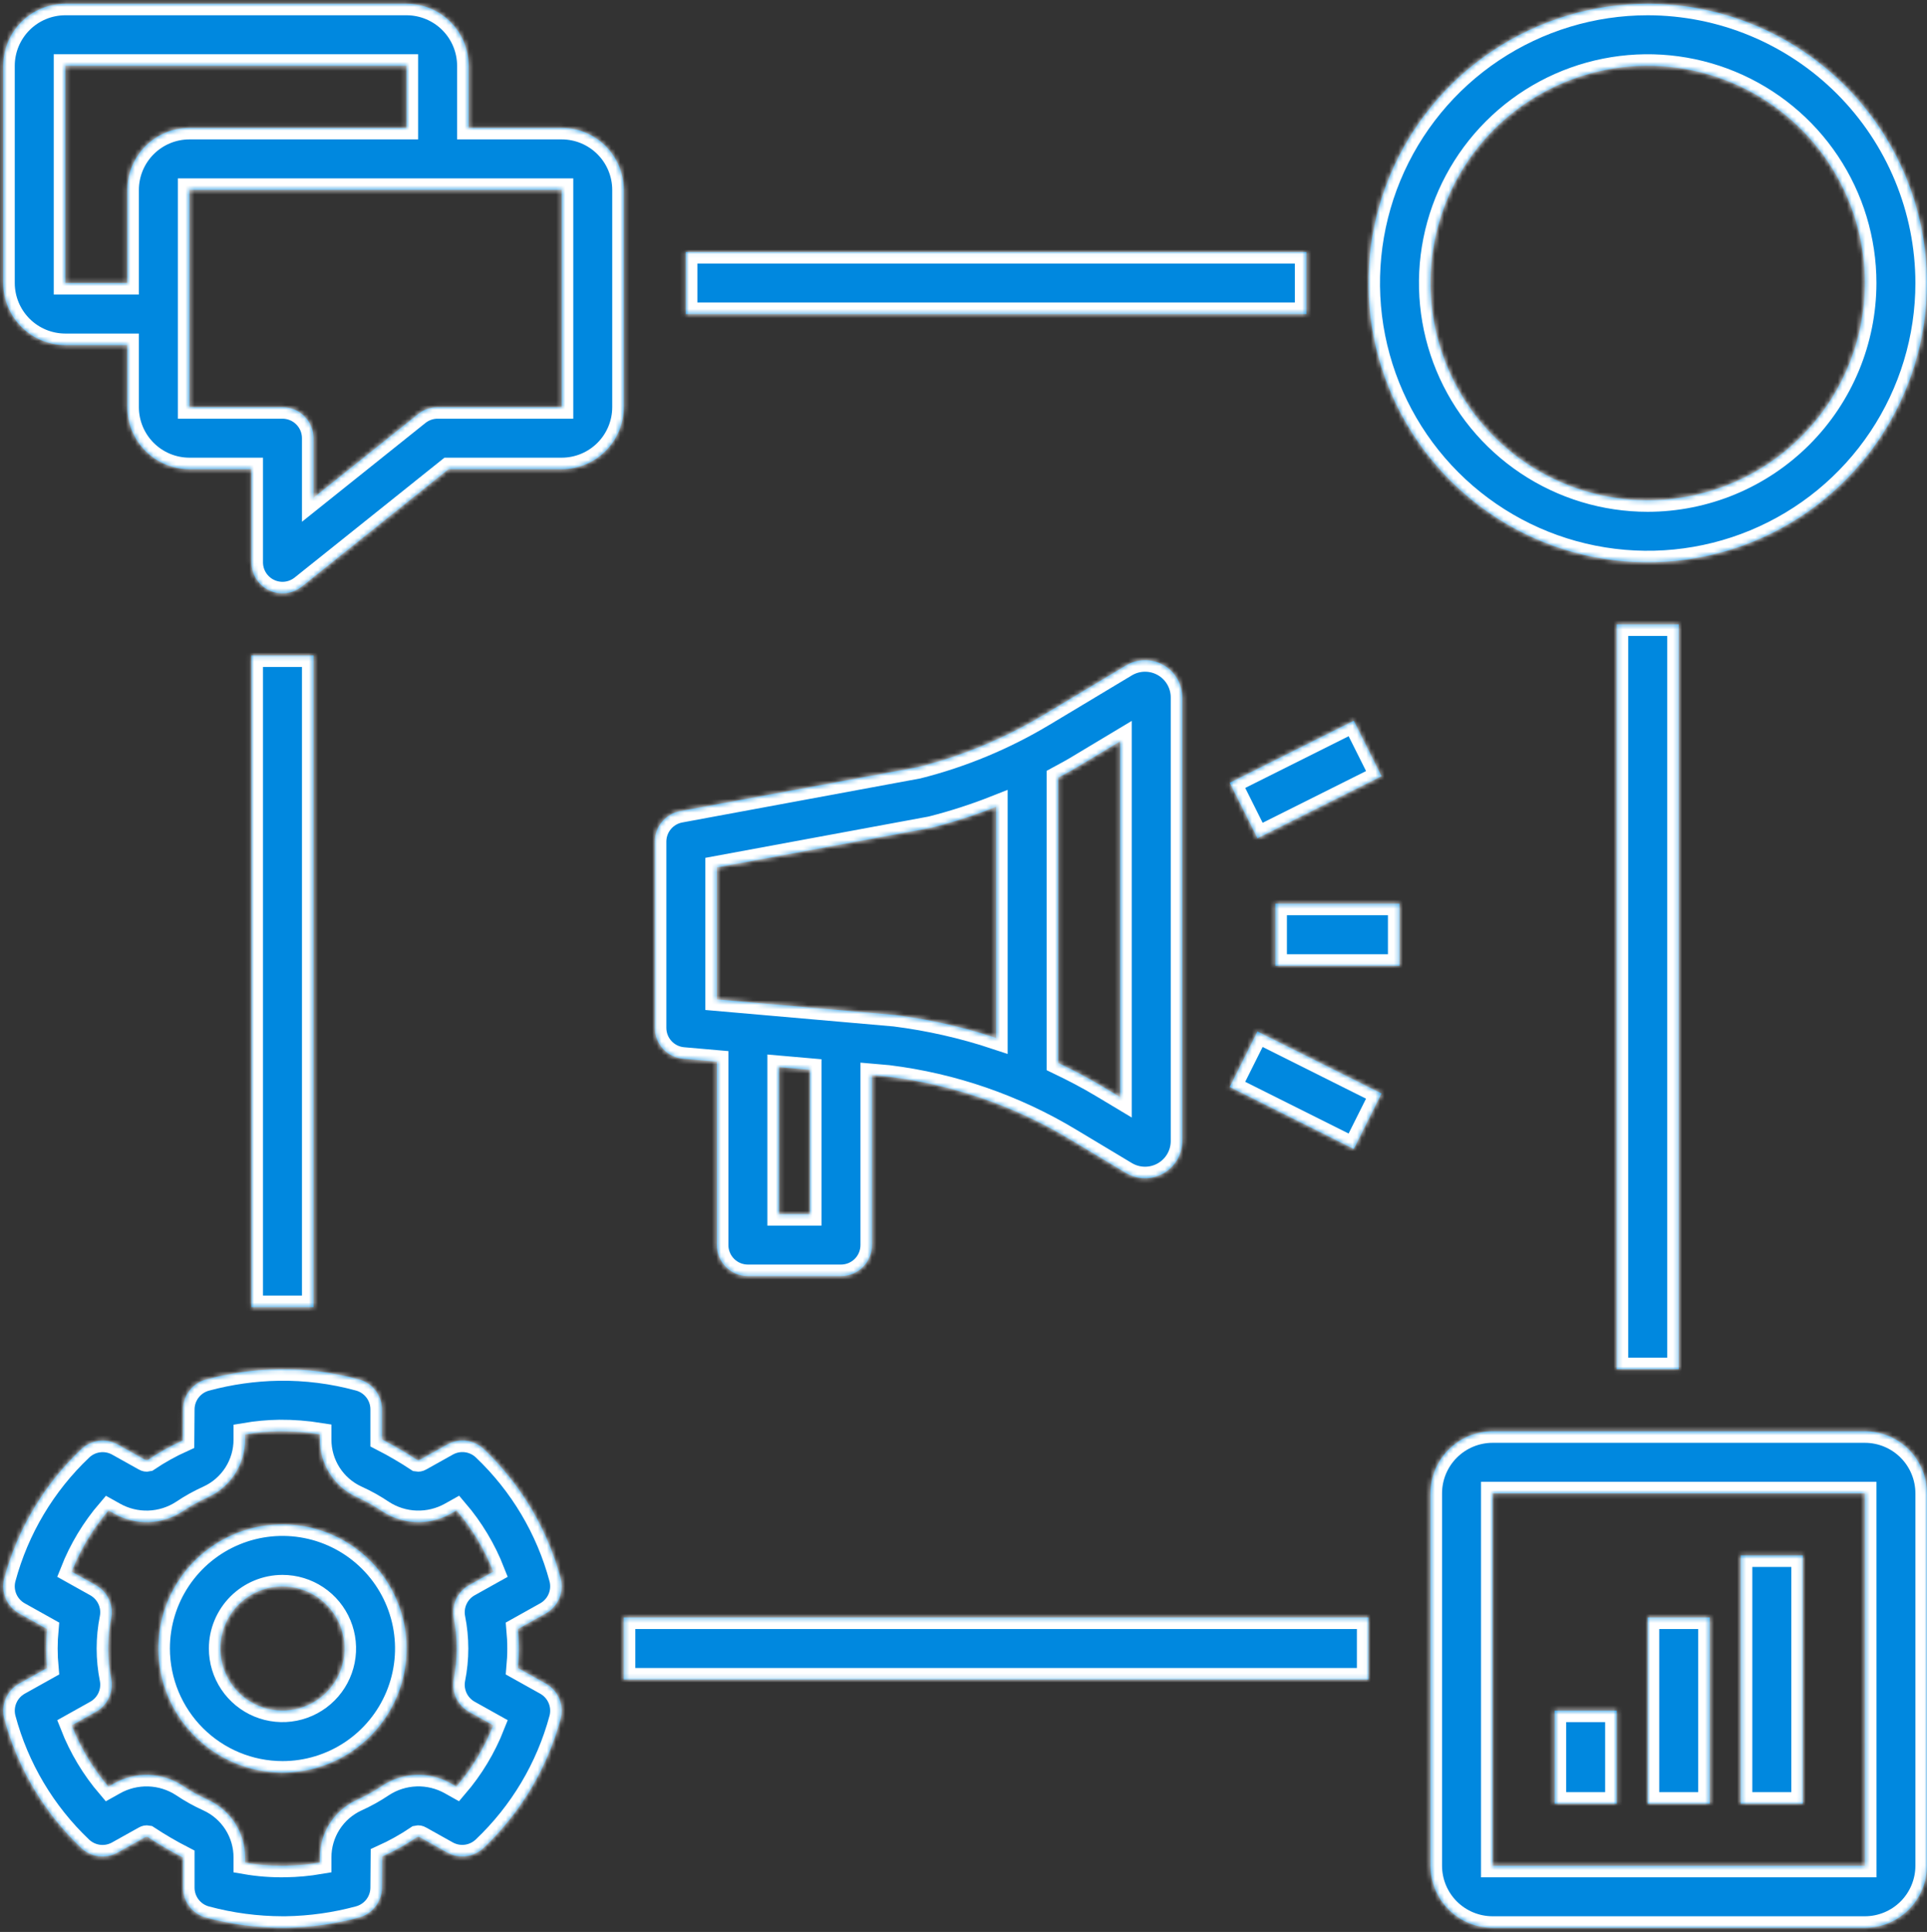
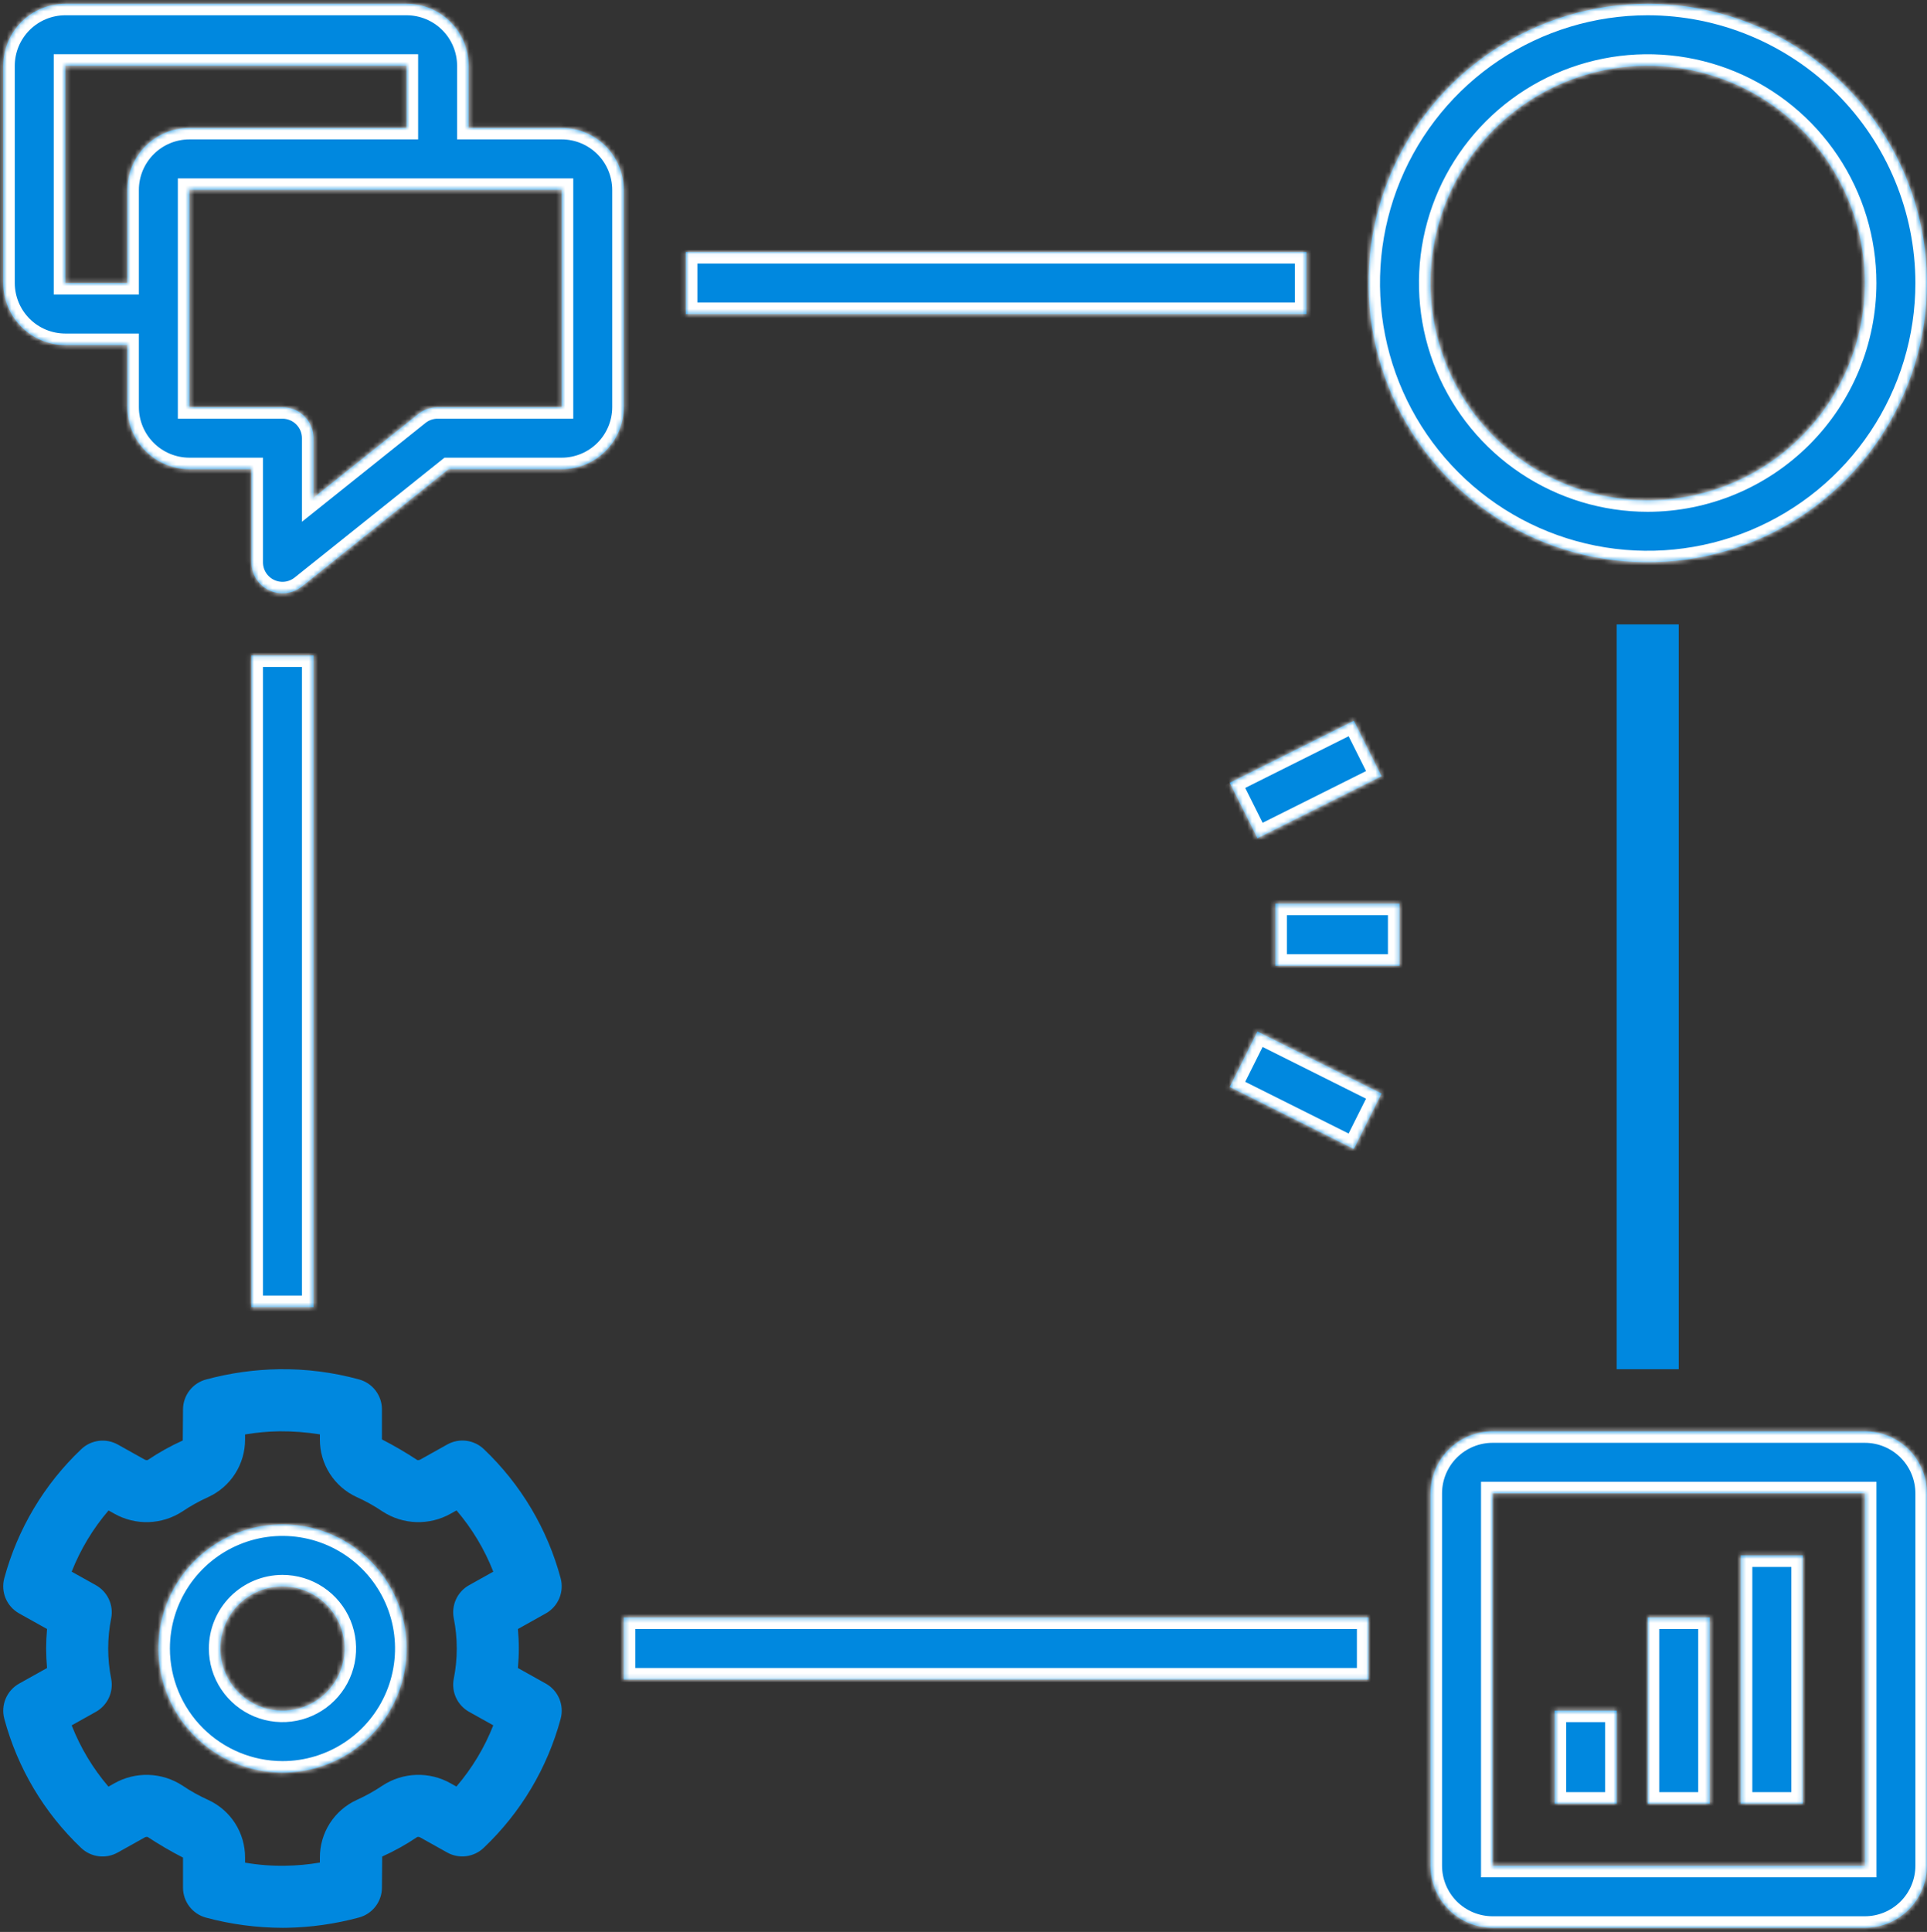
<svg xmlns="http://www.w3.org/2000/svg" width="421" height="422" viewBox="0 0 421 422" fill="none">
  <rect x="0" y="0" width="421" height="422" fill="#333333" stroke="none" />
  <mask id="path-1-inside-1_714_1797" fill="white">
-     <path d="M0.936 375.419C3.823 386.198 9.634 395.968 17.727 403.65C18.776 404.647 20.116 405.283 21.552 405.464C22.988 405.645 24.444 405.362 25.707 404.656L31.586 401.373C31.786 401.252 32.024 401.208 32.255 401.25C34.747 402.893 37.327 404.399 39.983 405.762V412.325C39.983 413.818 40.476 415.269 41.385 416.453C42.294 417.637 43.569 418.487 45.011 418.872C50.471 420.341 56.099 421.088 61.753 421.097C62.008 421.097 62.263 421.097 62.518 421.093C67.889 421.007 73.23 420.253 78.415 418.85C79.858 418.463 81.132 417.612 82.041 416.428C82.95 415.243 83.443 413.792 83.443 412.299L83.496 405.53C86.168 404.325 88.732 402.896 91.162 401.257C91.392 401.205 91.633 401.245 91.834 401.37L97.689 404.643C98.953 405.349 100.409 405.632 101.845 405.451C103.281 405.269 104.622 404.632 105.67 403.634C113.768 395.959 119.591 386.196 122.494 375.423C122.883 373.966 122.775 372.42 122.187 371.031C121.599 369.642 120.564 368.488 119.247 367.754L113.15 364.348C113.282 362.915 113.349 361.501 113.349 360.088C113.349 358.675 113.282 357.261 113.15 355.828L119.247 352.422C120.563 351.686 121.596 350.533 122.184 349.144C122.771 347.755 122.879 346.21 122.491 344.753C119.601 333.977 113.79 324.208 105.699 316.526C104.651 315.528 103.311 314.892 101.875 314.711C100.439 314.53 98.982 314.813 97.719 315.519L91.841 318.803C91.639 318.921 91.402 318.964 91.172 318.925C88.679 317.283 86.099 315.777 83.443 314.414V307.85C83.443 306.358 82.951 304.907 82.041 303.723C81.132 302.539 79.858 301.688 78.415 301.303C72.714 299.742 66.82 298.994 60.909 299.082C55.537 299.169 50.197 299.923 45.011 301.326C43.569 301.712 42.295 302.564 41.386 303.748C40.477 304.932 39.984 306.383 39.984 307.876L39.931 314.645C37.259 315.85 34.695 317.28 32.265 318.918C32.035 318.971 31.793 318.93 31.593 318.806L25.738 315.536C24.474 314.83 23.018 314.547 21.582 314.728C20.146 314.909 18.806 315.544 17.757 316.542C9.658 324.217 3.836 333.979 0.933 344.753C0.543 346.21 0.651 347.756 1.239 349.145C1.828 350.534 2.862 351.687 4.18 352.422L10.277 355.828C10.144 357.261 10.078 358.674 10.078 360.088C10.078 361.501 10.144 362.914 10.277 364.348L4.18 367.753C2.864 368.489 1.831 369.642 1.244 371.03C0.656 372.418 0.548 373.963 0.936 375.419ZM24.298 366.731C23.415 362.345 23.415 357.827 24.298 353.441C24.564 352.043 24.383 350.596 23.781 349.306C23.178 348.016 22.185 346.949 20.941 346.255L15.659 343.306C17.58 338.431 20.303 333.911 23.715 329.934L24.983 330.642C27.267 331.929 29.86 332.564 32.48 332.479C35.099 332.393 37.646 331.591 39.841 330.159C41.636 328.949 43.531 327.894 45.505 327.005C47.912 325.9 49.951 324.125 51.376 321.892C52.801 319.659 53.553 317.063 53.541 314.414V313.331C56.032 312.906 58.551 312.675 61.078 312.64C64.027 312.621 66.973 312.847 69.886 313.315V314.414C69.874 317.063 70.626 319.659 72.051 321.892C73.476 324.125 75.514 325.9 77.922 327.005C79.897 327.894 81.791 328.951 83.585 330.163C85.783 331.592 88.329 332.393 90.949 332.477C93.569 332.562 96.162 331.927 98.447 330.643L99.738 329.921C103.143 333.902 105.857 338.425 107.768 343.303L102.482 346.255C101.24 346.949 100.247 348.017 99.645 349.307C99.044 350.597 98.863 352.043 99.129 353.441C100.012 357.827 100.012 362.345 99.129 366.731C98.863 368.13 99.043 369.577 99.646 370.868C100.248 372.158 101.242 373.226 102.486 373.92L107.768 376.869C105.847 381.744 103.124 386.264 99.712 390.241L98.441 389.529C96.158 388.24 93.565 387.604 90.945 387.69C88.325 387.776 85.779 388.58 83.586 390.016C81.791 391.226 79.896 392.281 77.922 393.17C75.515 394.275 73.476 396.05 72.051 398.283C70.626 400.516 69.874 403.112 69.886 405.761V406.844C67.395 407.269 64.876 407.501 62.349 407.535C59.398 407.59 56.449 407.364 53.541 406.86V405.761C53.553 403.112 52.801 400.516 51.376 398.283C49.951 396.05 47.913 394.275 45.505 393.17C43.53 392.28 41.634 391.223 39.838 390.012C37.643 388.58 35.096 387.778 32.476 387.693C29.856 387.609 27.263 388.245 24.98 389.532L23.689 390.254C20.284 386.273 17.57 381.75 15.659 376.872L20.945 373.919C22.188 373.225 23.18 372.157 23.782 370.867C24.384 369.576 24.564 368.129 24.298 366.731Z" />
    <path d="M61.713 387.203C67.076 387.203 72.319 385.612 76.778 382.633C81.237 379.654 84.712 375.419 86.764 370.464C88.817 365.509 89.354 360.058 88.308 354.798C87.261 349.538 84.679 344.706 80.887 340.914C77.094 337.122 72.263 334.54 67.003 333.494C61.743 332.447 56.291 332.984 51.337 335.037C46.382 337.089 42.147 340.564 39.168 345.023C36.188 349.482 34.598 354.725 34.598 360.088C34.606 367.276 37.466 374.169 42.549 379.252C47.633 384.335 54.525 387.195 61.713 387.203ZM61.713 346.53C64.395 346.53 67.016 347.325 69.246 348.815C71.475 350.305 73.213 352.422 74.239 354.899C75.265 357.377 75.534 360.103 75.01 362.733C74.487 365.362 73.196 367.778 71.3 369.674C69.404 371.57 66.988 372.862 64.358 373.385C61.728 373.908 59.002 373.639 56.525 372.613C54.048 371.587 51.93 369.849 50.441 367.62C48.951 365.39 48.156 362.769 48.156 360.088C48.159 356.493 49.589 353.047 52.131 350.505C54.672 347.963 58.119 346.534 61.713 346.53Z" />
    <path d="M359.979 0.812C347.913 0.812 336.118 4.391 326.085 11.094C316.052 17.798 308.232 27.326 303.615 38.474C298.997 49.622 297.789 61.889 300.143 73.724C302.497 85.558 308.307 96.429 316.84 104.961C325.372 113.494 336.243 119.304 348.077 121.658C359.912 124.012 372.179 122.804 383.327 118.186C394.475 113.569 404.003 105.749 410.707 95.716C417.41 85.683 420.988 73.888 420.988 61.822C420.97 45.647 414.536 30.14 403.099 18.702C391.661 7.265 376.154 0.831 359.979 0.812ZM359.979 109.273C350.594 109.273 341.42 106.49 333.617 101.276C325.814 96.062 319.732 88.651 316.14 79.98C312.549 71.31 311.609 61.769 313.44 52.564C315.271 43.359 319.79 34.904 326.426 28.268C333.062 21.632 341.517 17.113 350.722 15.282C359.927 13.451 369.468 14.391 378.138 17.982C386.809 21.574 394.22 27.655 399.434 35.459C404.648 43.262 407.431 52.437 407.431 61.822C407.417 74.402 402.413 86.463 393.517 95.359C384.621 104.255 372.56 109.259 359.979 109.273Z" />
    <path d="M339.643 373.645H353.201V393.981H339.643V373.645Z" />
    <path d="M380.316 339.751H393.873V393.981H380.316V339.751Z" />
    <path d="M359.979 353.309H373.537V393.981H359.979V353.309Z" />
-     <path d="M143.059 183.839V224.512C143.059 226.208 143.694 227.842 144.84 229.092C145.986 230.342 147.559 231.117 149.248 231.264L156.616 231.907V271.964C156.616 273.761 157.33 275.486 158.602 276.757C159.873 278.028 161.597 278.742 163.395 278.742H183.731C185.529 278.742 187.253 278.028 188.525 276.757C189.796 275.486 190.51 273.761 190.51 271.964V234.866L194.068 235.177C208.116 236.914 221.641 241.584 233.768 248.883L245.975 256.208C247.209 256.95 248.618 257.35 250.058 257.369C251.498 257.387 252.917 257.024 254.17 256.314C255.423 255.605 256.465 254.576 257.191 253.332C257.916 252.088 258.298 250.674 258.298 249.234V152.338C258.298 150.899 257.916 149.485 257.191 148.241C256.466 146.997 255.424 145.968 254.172 145.259C252.919 144.55 251.5 144.186 250.061 144.204C248.621 144.223 247.212 144.623 245.978 145.364L227.975 156.165C219.435 161.292 210.186 165.136 200.526 167.571L148.606 177.173C147.049 177.462 145.641 178.286 144.628 179.504C143.614 180.721 143.059 182.255 143.059 183.839ZM231.183 169.867C232.44 169.175 233.72 168.529 234.953 167.789L244.74 161.918V239.655L240.745 237.259C237.63 235.389 234.428 233.728 231.183 232.172V169.867ZM176.953 265.185H170.174V233.091L176.953 233.683V265.185ZM156.616 189.479L203.2 180.864C203.339 180.837 203.478 180.807 203.614 180.774C208.376 179.562 213.056 178.047 217.625 176.238V226.722C210.431 224.331 203.02 222.649 195.498 221.699L156.616 218.299V189.479Z" />
    <path d="M278.634 197.397H305.749V210.955H278.634V197.397Z" />
    <path d="M268.669 170.983L295.771 157.433L301.831 169.553L274.73 183.104L268.669 170.983Z" />
    <path d="M268.663 237.429L274.723 225.309L301.824 238.859L295.764 250.98L268.663 237.429Z" />
    <path d="M407.431 312.636H326.086C322.491 312.64 319.045 314.069 316.503 316.611C313.961 319.153 312.532 322.599 312.528 326.194V407.539C312.532 411.134 313.961 414.58 316.503 417.122C319.045 419.663 322.491 421.093 326.086 421.097H407.431C411.025 421.093 414.472 419.663 417.014 417.122C419.555 414.58 420.985 411.134 420.988 407.539V326.194C420.985 322.599 419.555 319.153 417.014 316.611C414.472 314.069 411.025 312.64 407.431 312.636ZM326.086 407.539V326.194H407.431L407.441 407.539H326.086Z" />
    <path d="M14.262 75.379H27.82V88.937C27.823 92.531 29.253 95.978 31.794 98.519C34.336 101.061 37.782 102.491 41.377 102.494H54.935V122.83C54.934 124.107 55.295 125.358 55.974 126.439C56.654 127.52 57.625 128.387 58.776 128.94C59.927 129.494 61.211 129.71 62.479 129.566C63.748 129.421 64.95 128.921 65.947 128.123L97.984 102.494H122.722C126.317 102.491 129.763 101.061 132.305 98.519C134.847 95.978 136.276 92.531 136.28 88.937V41.485C136.276 37.891 134.847 34.444 132.305 31.902C129.763 29.361 126.317 27.931 122.722 27.928H102.386V14.37C102.382 10.775 100.953 7.329 98.411 4.787C95.869 2.246 92.423 0.816 88.829 0.812H14.262C10.667 0.816 7.221 2.246 4.679 4.787C2.138 7.329 0.708 10.775 0.704 14.37V61.822C0.708 65.416 2.138 68.862 4.679 71.404C7.221 73.946 10.667 75.375 14.262 75.379ZM122.722 41.485V88.937H95.607C94.068 88.936 92.575 89.46 91.374 90.423L68.492 108.727V95.715C68.492 93.918 67.778 92.193 66.507 90.922C65.235 89.651 63.511 88.937 61.713 88.937H41.377V41.485H122.722ZM14.262 14.37H88.829V27.928H41.377C37.782 27.931 34.336 29.361 31.794 31.902C29.253 34.444 27.823 37.891 27.82 41.485V61.822H14.262V14.37Z" />
    <path d="M54.935 143.167H68.492V285.521H54.935V143.167Z" />
    <path d="M136.28 353.309H298.97V366.866H136.28V353.309Z" />
-     <path d="M353.201 136.388H366.758V299.079H353.201V136.388Z" />
    <path d="M149.837 55.043H285.413V68.6H149.837V55.043Z" />
  </mask>
  <path d="M0.936 375.419C3.823 386.198 9.634 395.968 17.727 403.65C18.776 404.647 20.116 405.283 21.552 405.464C22.988 405.645 24.444 405.362 25.707 404.656L31.586 401.373C31.786 401.252 32.024 401.208 32.255 401.25C34.747 402.893 37.327 404.399 39.983 405.762V412.325C39.983 413.818 40.476 415.269 41.385 416.453C42.294 417.637 43.569 418.487 45.011 418.872C50.471 420.341 56.099 421.088 61.753 421.097C62.008 421.097 62.263 421.097 62.518 421.093C67.889 421.007 73.23 420.253 78.415 418.85C79.858 418.463 81.132 417.612 82.041 416.428C82.95 415.243 83.443 413.792 83.443 412.299L83.496 405.53C86.168 404.325 88.732 402.896 91.162 401.257C91.392 401.205 91.633 401.245 91.834 401.37L97.689 404.643C98.953 405.349 100.409 405.632 101.845 405.451C103.281 405.269 104.622 404.632 105.67 403.634C113.768 395.959 119.591 386.196 122.494 375.423C122.883 373.966 122.775 372.42 122.187 371.031C121.599 369.642 120.564 368.488 119.247 367.754L113.15 364.348C113.282 362.915 113.349 361.501 113.349 360.088C113.349 358.675 113.282 357.261 113.15 355.828L119.247 352.422C120.563 351.686 121.596 350.533 122.184 349.144C122.771 347.755 122.879 346.21 122.491 344.753C119.601 333.977 113.79 324.208 105.699 316.526C104.651 315.528 103.311 314.892 101.875 314.711C100.439 314.53 98.982 314.813 97.719 315.519L91.841 318.803C91.639 318.921 91.402 318.964 91.172 318.925C88.679 317.283 86.099 315.777 83.443 314.414V307.85C83.443 306.358 82.951 304.907 82.041 303.723C81.132 302.539 79.858 301.688 78.415 301.303C72.714 299.742 66.82 298.994 60.909 299.082C55.537 299.169 50.197 299.923 45.011 301.326C43.569 301.712 42.295 302.564 41.386 303.748C40.477 304.932 39.984 306.383 39.984 307.876L39.931 314.645C37.259 315.85 34.695 317.28 32.265 318.918C32.035 318.971 31.793 318.93 31.593 318.806L25.738 315.536C24.474 314.83 23.018 314.547 21.582 314.728C20.146 314.909 18.806 315.544 17.757 316.542C9.658 324.217 3.836 333.979 0.933 344.753C0.543 346.21 0.651 347.756 1.239 349.145C1.828 350.534 2.862 351.687 4.18 352.422L10.277 355.828C10.144 357.261 10.078 358.674 10.078 360.088C10.078 361.501 10.144 362.914 10.277 364.348L4.18 367.753C2.864 368.489 1.831 369.642 1.244 371.03C0.656 372.418 0.548 373.963 0.936 375.419ZM24.298 366.731C23.415 362.345 23.415 357.827 24.298 353.441C24.564 352.043 24.383 350.596 23.781 349.306C23.178 348.016 22.185 346.949 20.941 346.255L15.659 343.306C17.58 338.431 20.303 333.911 23.715 329.934L24.983 330.642C27.267 331.929 29.86 332.564 32.48 332.479C35.099 332.393 37.646 331.591 39.841 330.159C41.636 328.949 43.531 327.894 45.505 327.005C47.912 325.9 49.951 324.125 51.376 321.892C52.801 319.659 53.553 317.063 53.541 314.414V313.331C56.032 312.906 58.551 312.675 61.078 312.64C64.027 312.621 66.973 312.847 69.886 313.315V314.414C69.874 317.063 70.626 319.659 72.051 321.892C73.476 324.125 75.514 325.9 77.922 327.005C79.897 327.894 81.791 328.951 83.585 330.163C85.783 331.592 88.329 332.393 90.949 332.477C93.569 332.562 96.162 331.927 98.447 330.643L99.738 329.921C103.143 333.902 105.857 338.425 107.768 343.303L102.482 346.255C101.24 346.949 100.247 348.017 99.645 349.307C99.044 350.597 98.863 352.043 99.129 353.441C100.012 357.827 100.012 362.345 99.129 366.731C98.863 368.13 99.043 369.577 99.646 370.868C100.248 372.158 101.242 373.226 102.486 373.92L107.768 376.869C105.847 381.744 103.124 386.264 99.712 390.241L98.441 389.529C96.158 388.24 93.565 387.604 90.945 387.69C88.325 387.776 85.779 388.58 83.586 390.016C81.791 391.226 79.896 392.281 77.922 393.17C75.515 394.275 73.476 396.05 72.051 398.283C70.626 400.516 69.874 403.112 69.886 405.761V406.844C67.395 407.269 64.876 407.501 62.349 407.535C59.398 407.59 56.449 407.364 53.541 406.86V405.761C53.553 403.112 52.801 400.516 51.376 398.283C49.951 396.05 47.913 394.275 45.505 393.17C43.53 392.28 41.634 391.223 39.838 390.012C37.643 388.58 35.096 387.778 32.476 387.693C29.856 387.609 27.263 388.245 24.98 389.532L23.689 390.254C20.284 386.273 17.57 381.75 15.659 376.872L20.945 373.919C22.188 373.225 23.18 372.157 23.782 370.867C24.384 369.576 24.564 368.129 24.298 366.731Z" fill="#0088DF" />
  <path d="M61.713 387.203C67.076 387.203 72.319 385.612 76.778 382.633C81.237 379.654 84.712 375.419 86.764 370.464C88.817 365.509 89.354 360.058 88.308 354.798C87.261 349.538 84.679 344.706 80.887 340.914C77.094 337.122 72.263 334.54 67.003 333.494C61.743 332.447 56.291 332.984 51.337 335.037C46.382 337.089 42.147 340.564 39.168 345.023C36.188 349.482 34.598 354.725 34.598 360.088C34.606 367.276 37.466 374.169 42.549 379.252C47.633 384.335 54.525 387.195 61.713 387.203ZM61.713 346.53C64.395 346.53 67.016 347.325 69.246 348.815C71.475 350.305 73.213 352.422 74.239 354.899C75.265 357.377 75.534 360.103 75.01 362.733C74.487 365.362 73.196 367.778 71.3 369.674C69.404 371.57 66.988 372.862 64.358 373.385C61.728 373.908 59.002 373.639 56.525 372.613C54.048 371.587 51.93 369.849 50.441 367.62C48.951 365.39 48.156 362.769 48.156 360.088C48.159 356.493 49.589 353.047 52.131 350.505C54.672 347.963 58.119 346.534 61.713 346.53Z" fill="#0088DF" />
  <path d="M359.979 0.812C347.913 0.812 336.118 4.391 326.085 11.094C316.052 17.798 308.232 27.326 303.615 38.474C298.997 49.622 297.789 61.889 300.143 73.724C302.497 85.558 308.307 96.429 316.84 104.961C325.372 113.494 336.243 119.304 348.077 121.658C359.912 124.012 372.179 122.804 383.327 118.186C394.475 113.569 404.003 105.749 410.707 95.716C417.41 85.683 420.988 73.888 420.988 61.822C420.97 45.647 414.536 30.14 403.099 18.702C391.661 7.265 376.154 0.831 359.979 0.812ZM359.979 109.273C350.594 109.273 341.42 106.49 333.617 101.276C325.814 96.062 319.732 88.651 316.14 79.98C312.549 71.31 311.609 61.769 313.44 52.564C315.271 43.359 319.79 34.904 326.426 28.268C333.062 21.632 341.517 17.113 350.722 15.282C359.927 13.451 369.468 14.391 378.138 17.982C386.809 21.574 394.22 27.655 399.434 35.459C404.648 43.262 407.431 52.437 407.431 61.822C407.417 74.402 402.413 86.463 393.517 95.359C384.621 104.255 372.56 109.259 359.979 109.273Z" fill="#0088DF" />
  <path d="M339.643 373.645H353.201V393.981H339.643V373.645Z" fill="#0088DF" />
  <path d="M380.316 339.751H393.873V393.981H380.316V339.751Z" fill="#0088DF" />
  <path d="M359.979 353.309H373.537V393.981H359.979V353.309Z" fill="#0088DF" />
-   <path d="M143.059 183.839V224.512C143.059 226.208 143.694 227.842 144.84 229.092C145.986 230.342 147.559 231.117 149.248 231.264L156.616 231.907V271.964C156.616 273.761 157.33 275.486 158.602 276.757C159.873 278.028 161.597 278.742 163.395 278.742H183.731C185.529 278.742 187.253 278.028 188.525 276.757C189.796 275.486 190.51 273.761 190.51 271.964V234.866L194.068 235.177C208.116 236.914 221.641 241.584 233.768 248.883L245.975 256.208C247.209 256.95 248.618 257.35 250.058 257.369C251.498 257.387 252.917 257.024 254.17 256.314C255.423 255.605 256.465 254.576 257.191 253.332C257.916 252.088 258.298 250.674 258.298 249.234V152.338C258.298 150.899 257.916 149.485 257.191 148.241C256.466 146.997 255.424 145.968 254.172 145.259C252.919 144.55 251.5 144.186 250.061 144.204C248.621 144.223 247.212 144.623 245.978 145.364L227.975 156.165C219.435 161.292 210.186 165.136 200.526 167.571L148.606 177.173C147.049 177.462 145.641 178.286 144.628 179.504C143.614 180.721 143.059 182.255 143.059 183.839ZM231.183 169.867C232.44 169.175 233.72 168.529 234.953 167.789L244.74 161.918V239.655L240.745 237.259C237.63 235.389 234.428 233.728 231.183 232.172V169.867ZM176.953 265.185H170.174V233.091L176.953 233.683V265.185ZM156.616 189.479L203.2 180.864C203.339 180.837 203.478 180.807 203.614 180.774C208.376 179.562 213.056 178.047 217.625 176.238V226.722C210.431 224.331 203.02 222.649 195.498 221.699L156.616 218.299V189.479Z" fill="#0088DF" />
  <path d="M278.634 197.397H305.749V210.955H278.634V197.397Z" fill="#0088DF" />
  <path d="M268.669 170.983L295.771 157.433L301.831 169.553L274.73 183.104L268.669 170.983Z" fill="#0088DF" />
  <path d="M268.663 237.429L274.723 225.309L301.824 238.859L295.764 250.98L268.663 237.429Z" fill="#0088DF" />
  <path d="M407.431 312.636H326.086C322.491 312.64 319.045 314.069 316.503 316.611C313.961 319.153 312.532 322.599 312.528 326.194V407.539C312.532 411.134 313.961 414.58 316.503 417.122C319.045 419.663 322.491 421.093 326.086 421.097H407.431C411.025 421.093 414.472 419.663 417.014 417.122C419.555 414.58 420.985 411.134 420.988 407.539V326.194C420.985 322.599 419.555 319.153 417.014 316.611C414.472 314.069 411.025 312.64 407.431 312.636ZM326.086 407.539V326.194H407.431L407.441 407.539H326.086Z" fill="#0088DF" />
  <path d="M14.262 75.379H27.82V88.937C27.823 92.531 29.253 95.978 31.794 98.519C34.336 101.061 37.782 102.491 41.377 102.494H54.935V122.83C54.934 124.107 55.295 125.358 55.974 126.439C56.654 127.52 57.625 128.387 58.776 128.94C59.927 129.494 61.211 129.71 62.479 129.566C63.748 129.421 64.95 128.921 65.947 128.123L97.984 102.494H122.722C126.317 102.491 129.763 101.061 132.305 98.519C134.847 95.978 136.276 92.531 136.28 88.937V41.485C136.276 37.891 134.847 34.444 132.305 31.902C129.763 29.361 126.317 27.931 122.722 27.928H102.386V14.37C102.382 10.775 100.953 7.329 98.411 4.787C95.869 2.246 92.423 0.816 88.829 0.812H14.262C10.667 0.816 7.221 2.246 4.679 4.787C2.138 7.329 0.708 10.775 0.704 14.37V61.822C0.708 65.416 2.138 68.862 4.679 71.404C7.221 73.946 10.667 75.375 14.262 75.379ZM122.722 41.485V88.937H95.607C94.068 88.936 92.575 89.46 91.374 90.423L68.492 108.727V95.715C68.492 93.918 67.778 92.193 66.507 90.922C65.235 89.651 63.511 88.937 61.713 88.937H41.377V41.485H122.722ZM14.262 14.37H88.829V27.928H41.377C37.782 27.931 34.336 29.361 31.794 31.902C29.253 34.444 27.823 37.891 27.82 41.485V61.822H14.262V14.37Z" fill="#0088DF" />
  <path d="M54.935 143.167H68.492V285.521H54.935V143.167Z" fill="#0088DF" />
  <path d="M136.28 353.309H298.97V366.866H136.28V353.309Z" fill="#0088DF" />
  <path d="M353.201 136.388H366.758V299.079H353.201V136.388Z" fill="#0088DF" />
  <path d="M149.837 55.043H285.413V68.6H149.837V55.043Z" fill="#0088DF" />
-   <path d="M0.936 375.419C3.823 386.198 9.634 395.968 17.727 403.65C18.776 404.647 20.116 405.283 21.552 405.464C22.988 405.645 24.444 405.362 25.707 404.656L31.586 401.373C31.786 401.252 32.024 401.208 32.255 401.25C34.747 402.893 37.327 404.399 39.983 405.762V412.325C39.983 413.818 40.476 415.269 41.385 416.453C42.294 417.637 43.569 418.487 45.011 418.872C50.471 420.341 56.099 421.088 61.753 421.097C62.008 421.097 62.263 421.097 62.518 421.093C67.889 421.007 73.23 420.253 78.415 418.85C79.858 418.463 81.132 417.612 82.041 416.428C82.95 415.243 83.443 413.792 83.443 412.299L83.496 405.53C86.168 404.325 88.732 402.896 91.162 401.257C91.392 401.205 91.633 401.245 91.834 401.37L97.689 404.643C98.953 405.349 100.409 405.632 101.845 405.451C103.281 405.269 104.622 404.632 105.67 403.634C113.768 395.959 119.591 386.196 122.494 375.423C122.883 373.966 122.775 372.42 122.187 371.031C121.599 369.642 120.564 368.488 119.247 367.754L113.15 364.348C113.282 362.915 113.349 361.501 113.349 360.088C113.349 358.675 113.282 357.261 113.15 355.828L119.247 352.422C120.563 351.686 121.596 350.533 122.184 349.144C122.771 347.755 122.879 346.21 122.491 344.753C119.601 333.977 113.79 324.208 105.699 316.526C104.651 315.528 103.311 314.892 101.875 314.711C100.439 314.53 98.982 314.813 97.719 315.519L91.841 318.803C91.639 318.921 91.402 318.964 91.172 318.925C88.679 317.283 86.099 315.777 83.443 314.414V307.85C83.443 306.358 82.951 304.907 82.041 303.723C81.132 302.539 79.858 301.688 78.415 301.303C72.714 299.742 66.82 298.994 60.909 299.082C55.537 299.169 50.197 299.923 45.011 301.326C43.569 301.712 42.295 302.564 41.386 303.748C40.477 304.932 39.984 306.383 39.984 307.876L39.931 314.645C37.259 315.85 34.695 317.28 32.265 318.918C32.035 318.971 31.793 318.93 31.593 318.806L25.738 315.536C24.474 314.83 23.018 314.547 21.582 314.728C20.146 314.909 18.806 315.544 17.757 316.542C9.658 324.217 3.836 333.979 0.933 344.753C0.543 346.21 0.651 347.756 1.239 349.145C1.828 350.534 2.862 351.687 4.18 352.422L10.277 355.828C10.144 357.261 10.078 358.674 10.078 360.088C10.078 361.501 10.144 362.914 10.277 364.348L4.18 367.753C2.864 368.489 1.831 369.642 1.244 371.03C0.656 372.418 0.548 373.963 0.936 375.419ZM24.298 366.731C23.415 362.345 23.415 357.827 24.298 353.441C24.564 352.043 24.383 350.596 23.781 349.306C23.178 348.016 22.185 346.949 20.941 346.255L15.659 343.306C17.58 338.431 20.303 333.911 23.715 329.934L24.983 330.642C27.267 331.929 29.86 332.564 32.48 332.479C35.099 332.393 37.646 331.591 39.841 330.159C41.636 328.949 43.531 327.894 45.505 327.005C47.912 325.9 49.951 324.125 51.376 321.892C52.801 319.659 53.553 317.063 53.541 314.414V313.331C56.032 312.906 58.551 312.675 61.078 312.64C64.027 312.621 66.973 312.847 69.886 313.315V314.414C69.874 317.063 70.626 319.659 72.051 321.892C73.476 324.125 75.514 325.9 77.922 327.005C79.897 327.894 81.791 328.951 83.585 330.163C85.783 331.592 88.329 332.393 90.949 332.477C93.569 332.562 96.162 331.927 98.447 330.643L99.738 329.921C103.143 333.902 105.857 338.425 107.768 343.303L102.482 346.255C101.24 346.949 100.247 348.017 99.645 349.307C99.044 350.597 98.863 352.043 99.129 353.441C100.012 357.827 100.012 362.345 99.129 366.731C98.863 368.13 99.043 369.577 99.646 370.868C100.248 372.158 101.242 373.226 102.486 373.92L107.768 376.869C105.847 381.744 103.124 386.264 99.712 390.241L98.441 389.529C96.158 388.24 93.565 387.604 90.945 387.69C88.325 387.776 85.779 388.58 83.586 390.016C81.791 391.226 79.896 392.281 77.922 393.17C75.515 394.275 73.476 396.05 72.051 398.283C70.626 400.516 69.874 403.112 69.886 405.761V406.844C67.395 407.269 64.876 407.501 62.349 407.535C59.398 407.59 56.449 407.364 53.541 406.86V405.761C53.553 403.112 52.801 400.516 51.376 398.283C49.951 396.05 47.913 394.275 45.505 393.17C43.53 392.28 41.634 391.223 39.838 390.012C37.643 388.58 35.096 387.778 32.476 387.693C29.856 387.609 27.263 388.245 24.98 389.532L23.689 390.254C20.284 386.273 17.57 381.75 15.659 376.872L20.945 373.919C22.188 373.225 23.18 372.157 23.782 370.867C24.384 369.576 24.564 368.129 24.298 366.731Z" stroke="white" stroke-width="5.043" mask="url(#path-1-inside-1_714_1797)" />
  <path d="M61.713 387.203C67.076 387.203 72.319 385.612 76.778 382.633C81.237 379.654 84.712 375.419 86.764 370.464C88.817 365.509 89.354 360.058 88.308 354.798C87.261 349.538 84.679 344.706 80.887 340.914C77.094 337.122 72.263 334.54 67.003 333.494C61.743 332.447 56.291 332.984 51.337 335.037C46.382 337.089 42.147 340.564 39.168 345.023C36.188 349.482 34.598 354.725 34.598 360.088C34.606 367.276 37.466 374.169 42.549 379.252C47.633 384.335 54.525 387.195 61.713 387.203ZM61.713 346.53C64.395 346.53 67.016 347.325 69.246 348.815C71.475 350.305 73.213 352.422 74.239 354.899C75.265 357.377 75.534 360.103 75.01 362.733C74.487 365.362 73.196 367.778 71.3 369.674C69.404 371.57 66.988 372.862 64.358 373.385C61.728 373.908 59.002 373.639 56.525 372.613C54.048 371.587 51.93 369.849 50.441 367.62C48.951 365.39 48.156 362.769 48.156 360.088C48.159 356.493 49.589 353.047 52.131 350.505C54.672 347.963 58.119 346.534 61.713 346.53Z" stroke="white" stroke-width="5.043" mask="url(#path-1-inside-1_714_1797)" />
  <path d="M359.979 0.812C347.913 0.812 336.118 4.391 326.085 11.094C316.052 17.798 308.232 27.326 303.615 38.474C298.997 49.622 297.789 61.889 300.143 73.724C302.497 85.558 308.307 96.429 316.84 104.961C325.372 113.494 336.243 119.304 348.077 121.658C359.912 124.012 372.179 122.804 383.327 118.186C394.475 113.569 404.003 105.749 410.707 95.716C417.41 85.683 420.988 73.888 420.988 61.822C420.97 45.647 414.536 30.14 403.099 18.702C391.661 7.265 376.154 0.831 359.979 0.812ZM359.979 109.273C350.594 109.273 341.42 106.49 333.617 101.276C325.814 96.062 319.732 88.651 316.14 79.98C312.549 71.31 311.609 61.769 313.44 52.564C315.271 43.359 319.79 34.904 326.426 28.268C333.062 21.632 341.517 17.113 350.722 15.282C359.927 13.451 369.468 14.391 378.138 17.982C386.809 21.574 394.22 27.655 399.434 35.459C404.648 43.262 407.431 52.437 407.431 61.822C407.417 74.402 402.413 86.463 393.517 95.359C384.621 104.255 372.56 109.259 359.979 109.273Z" stroke="white" stroke-width="5.043" mask="url(#path-1-inside-1_714_1797)" />
  <path d="M339.643 373.645H353.201V393.981H339.643V373.645Z" stroke="white" stroke-width="5.043" mask="url(#path-1-inside-1_714_1797)" />
  <path d="M380.316 339.751H393.873V393.981H380.316V339.751Z" stroke="white" stroke-width="5.043" mask="url(#path-1-inside-1_714_1797)" />
  <path d="M359.979 353.309H373.537V393.981H359.979V353.309Z" stroke="white" stroke-width="5.043" mask="url(#path-1-inside-1_714_1797)" />
  <path d="M143.059 183.839V224.512C143.059 226.208 143.694 227.842 144.84 229.092C145.986 230.342 147.559 231.117 149.248 231.264L156.616 231.907V271.964C156.616 273.761 157.33 275.486 158.602 276.757C159.873 278.028 161.597 278.742 163.395 278.742H183.731C185.529 278.742 187.253 278.028 188.525 276.757C189.796 275.486 190.51 273.761 190.51 271.964V234.866L194.068 235.177C208.116 236.914 221.641 241.584 233.768 248.883L245.975 256.208C247.209 256.95 248.618 257.35 250.058 257.369C251.498 257.387 252.917 257.024 254.17 256.314C255.423 255.605 256.465 254.576 257.191 253.332C257.916 252.088 258.298 250.674 258.298 249.234V152.338C258.298 150.899 257.916 149.485 257.191 148.241C256.466 146.997 255.424 145.968 254.172 145.259C252.919 144.55 251.5 144.186 250.061 144.204C248.621 144.223 247.212 144.623 245.978 145.364L227.975 156.165C219.435 161.292 210.186 165.136 200.526 167.571L148.606 177.173C147.049 177.462 145.641 178.286 144.628 179.504C143.614 180.721 143.059 182.255 143.059 183.839ZM231.183 169.867C232.44 169.175 233.72 168.529 234.953 167.789L244.74 161.918V239.655L240.745 237.259C237.63 235.389 234.428 233.728 231.183 232.172V169.867ZM176.953 265.185H170.174V233.091L176.953 233.683V265.185ZM156.616 189.479L203.2 180.864C203.339 180.837 203.478 180.807 203.614 180.774C208.376 179.562 213.056 178.047 217.625 176.238V226.722C210.431 224.331 203.02 222.649 195.498 221.699L156.616 218.299V189.479Z" stroke="white" stroke-width="5.043" mask="url(#path-1-inside-1_714_1797)" />
  <path d="M278.634 197.397H305.749V210.955H278.634V197.397Z" stroke="white" stroke-width="5.043" mask="url(#path-1-inside-1_714_1797)" />
-   <path d="M268.669 170.983L295.771 157.433L301.831 169.553L274.73 183.104L268.669 170.983Z" stroke="white" stroke-width="5.043" mask="url(#path-1-inside-1_714_1797)" />
+   <path d="M268.669 170.983L295.771 157.433L301.831 169.553L274.73 183.104L268.669 170.983" stroke="white" stroke-width="5.043" mask="url(#path-1-inside-1_714_1797)" />
  <path d="M268.663 237.429L274.723 225.309L301.824 238.859L295.764 250.98L268.663 237.429Z" stroke="white" stroke-width="5.043" mask="url(#path-1-inside-1_714_1797)" />
  <path d="M407.431 312.636H326.086C322.491 312.64 319.045 314.069 316.503 316.611C313.961 319.153 312.532 322.599 312.528 326.194V407.539C312.532 411.134 313.961 414.58 316.503 417.122C319.045 419.663 322.491 421.093 326.086 421.097H407.431C411.025 421.093 414.472 419.663 417.014 417.122C419.555 414.58 420.985 411.134 420.988 407.539V326.194C420.985 322.599 419.555 319.153 417.014 316.611C414.472 314.069 411.025 312.64 407.431 312.636ZM326.086 407.539V326.194H407.431L407.441 407.539H326.086Z" stroke="white" stroke-width="5.043" mask="url(#path-1-inside-1_714_1797)" />
  <path d="M14.262 75.379H27.82V88.937C27.823 92.531 29.253 95.978 31.794 98.519C34.336 101.061 37.782 102.491 41.377 102.494H54.935V122.83C54.934 124.107 55.295 125.358 55.974 126.439C56.654 127.52 57.625 128.387 58.776 128.94C59.927 129.494 61.211 129.71 62.479 129.566C63.748 129.421 64.95 128.921 65.947 128.123L97.984 102.494H122.722C126.317 102.491 129.763 101.061 132.305 98.519C134.847 95.978 136.276 92.531 136.28 88.937V41.485C136.276 37.891 134.847 34.444 132.305 31.902C129.763 29.361 126.317 27.931 122.722 27.928H102.386V14.37C102.382 10.775 100.953 7.329 98.411 4.787C95.869 2.246 92.423 0.816 88.829 0.812H14.262C10.667 0.816 7.221 2.246 4.679 4.787C2.138 7.329 0.708 10.775 0.704 14.37V61.822C0.708 65.416 2.138 68.862 4.679 71.404C7.221 73.946 10.667 75.375 14.262 75.379ZM122.722 41.485V88.937H95.607C94.068 88.936 92.575 89.46 91.374 90.423L68.492 108.727V95.715C68.492 93.918 67.778 92.193 66.507 90.922C65.235 89.651 63.511 88.937 61.713 88.937H41.377V41.485H122.722ZM14.262 14.37H88.829V27.928H41.377C37.782 27.931 34.336 29.361 31.794 31.902C29.253 34.444 27.823 37.891 27.82 41.485V61.822H14.262V14.37Z" stroke="white" stroke-width="5.043" mask="url(#path-1-inside-1_714_1797)" />
  <path d="M54.935 143.167H68.492V285.521H54.935V143.167Z" stroke="white" stroke-width="5.043" mask="url(#path-1-inside-1_714_1797)" />
  <path d="M136.28 353.309H298.97V366.866H136.28V353.309Z" stroke="white" stroke-width="5.043" mask="url(#path-1-inside-1_714_1797)" />
  <path d="M353.201 136.388H366.758V299.079H353.201V136.388Z" stroke="white" stroke-width="5.043" mask="url(#path-1-inside-1_714_1797)" />
  <path d="M149.837 55.043H285.413V68.6H149.837V55.043Z" stroke="white" stroke-width="5.043" mask="url(#path-1-inside-1_714_1797)" />
</svg>